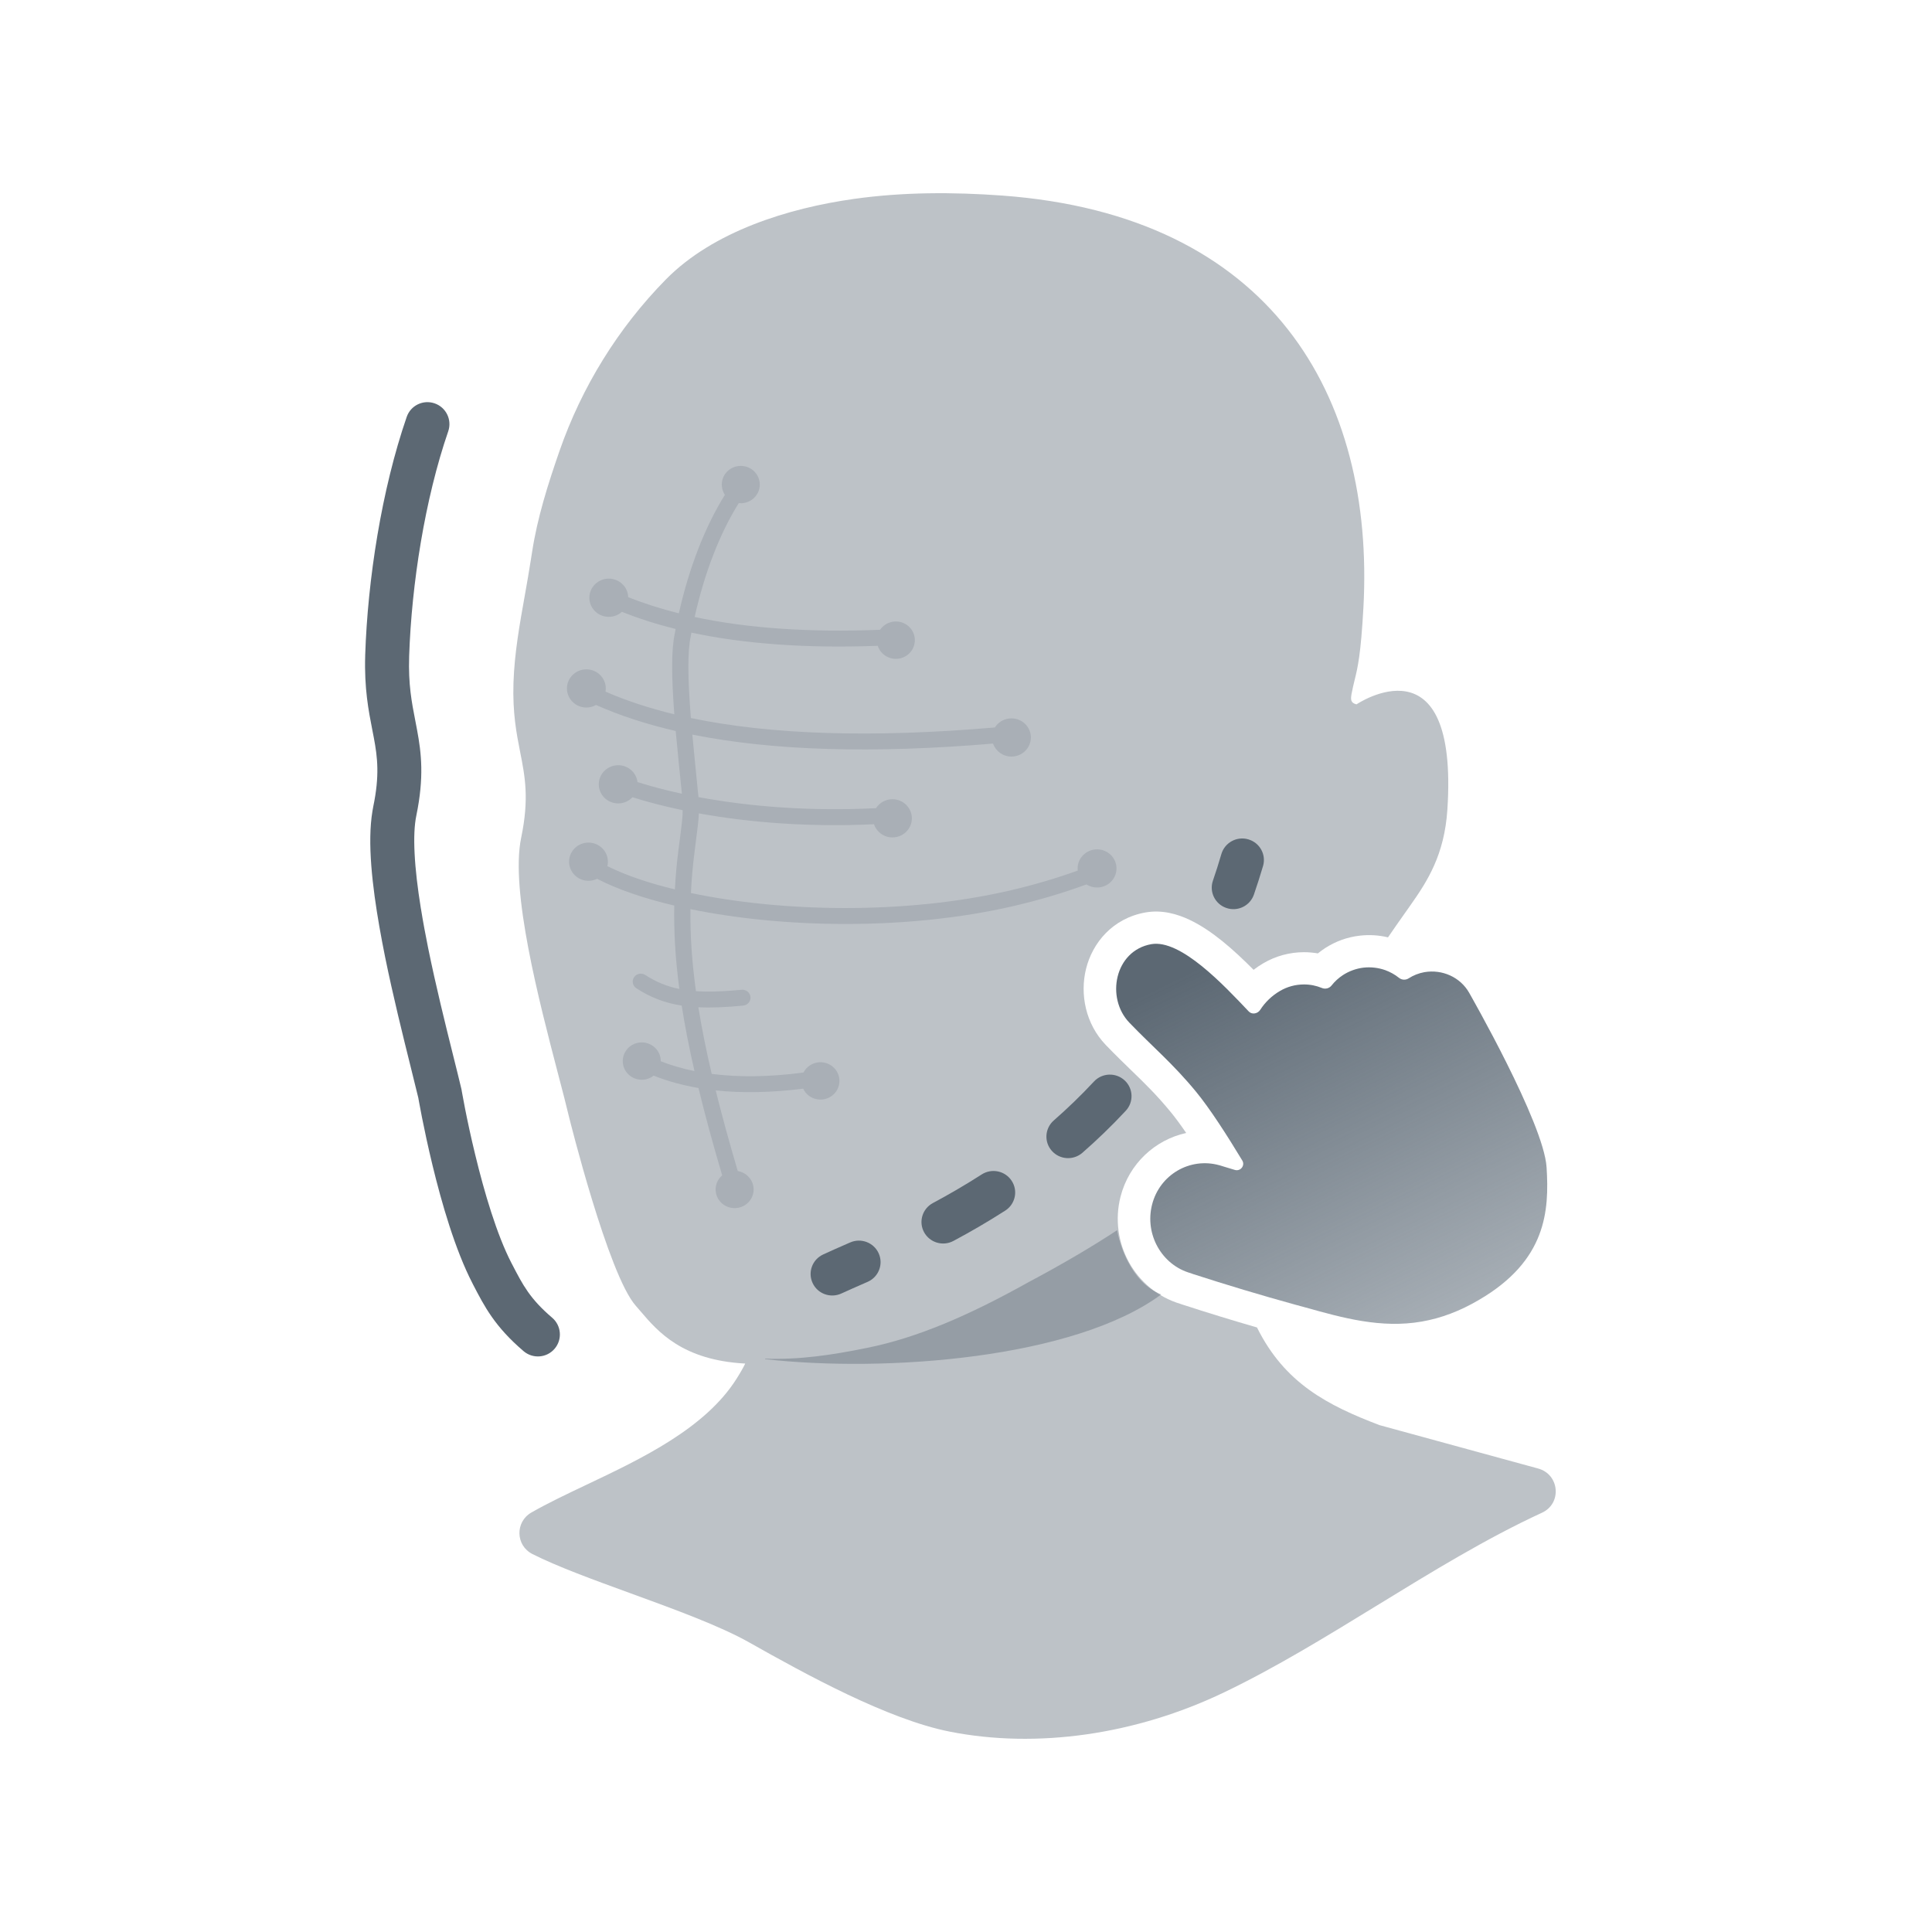
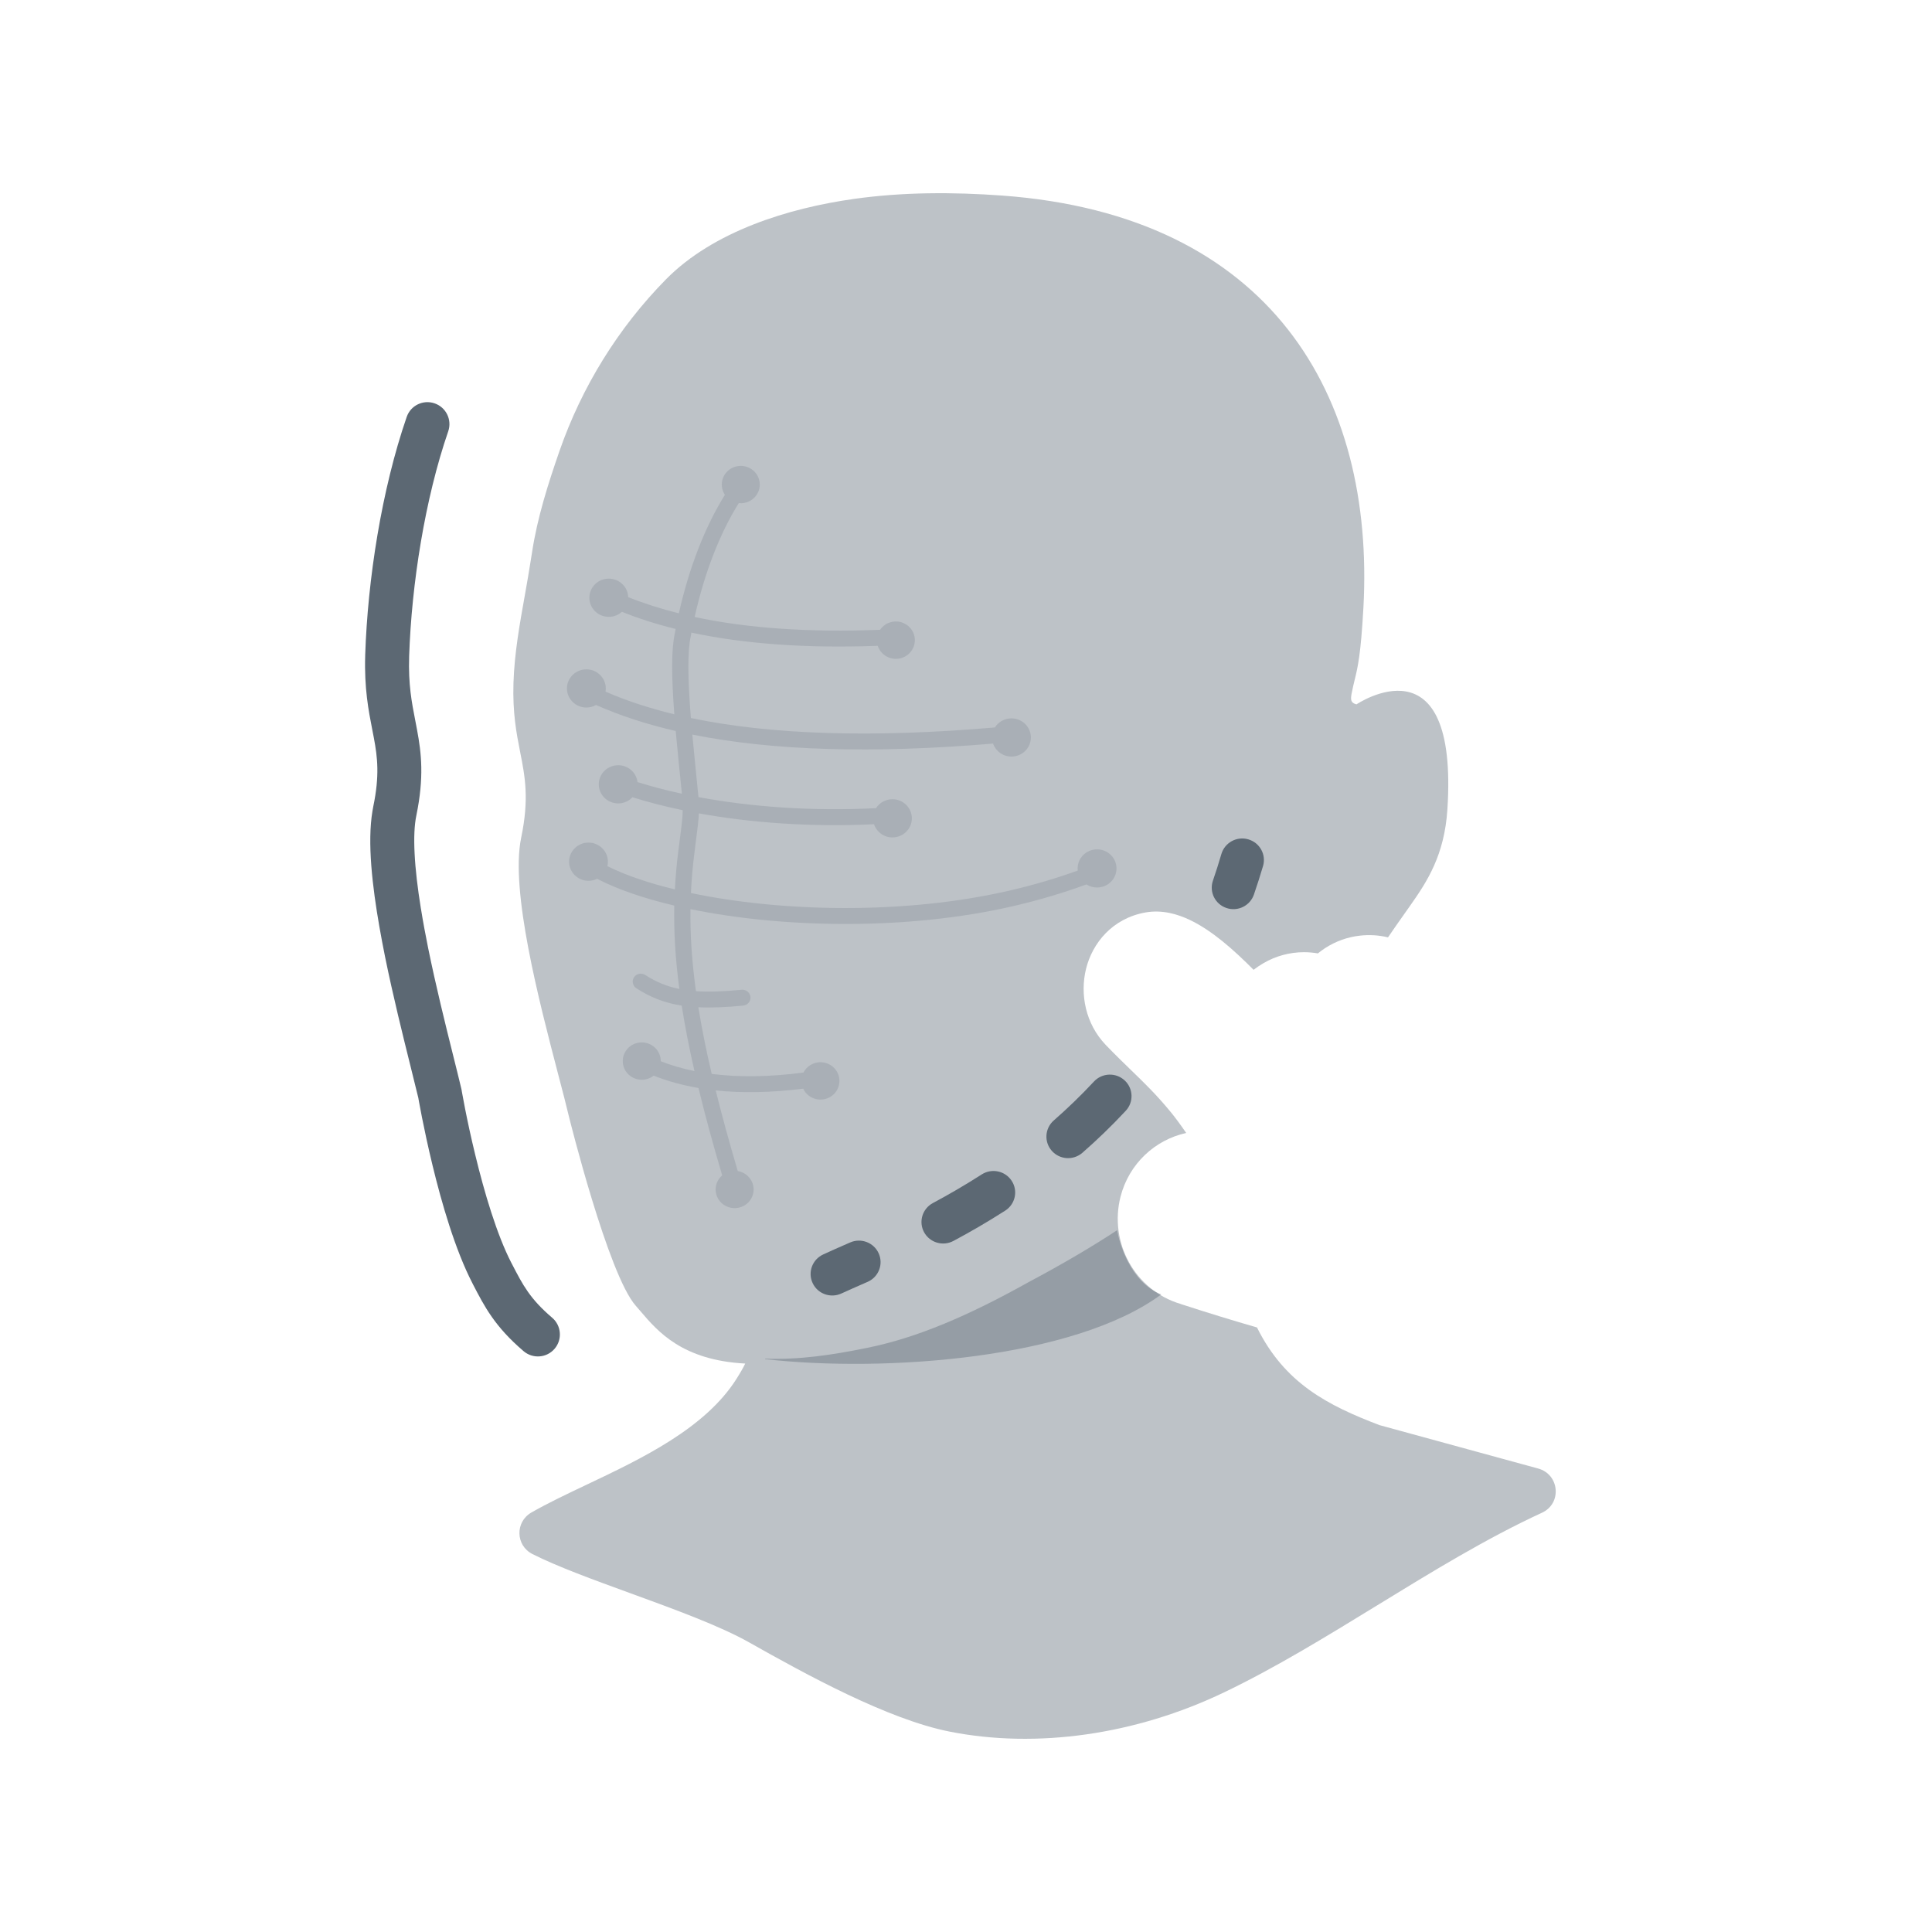
<svg xmlns="http://www.w3.org/2000/svg" width="40" height="40" viewBox="0 0 40 40" fill="none">
  <path d="M26.025 27.484C25.508 27.334 24.994 27.177 24.482 27.01L24.47 27.007L24.445 26.997C23.494 26.717 22.957 25.719 23.2 24.774C23.375 24.093 23.914 23.598 24.559 23.457C24.445 23.291 24.338 23.145 24.243 23.029C23.95 22.672 23.705 22.434 23.427 22.165C23.266 22.009 23.094 21.843 22.895 21.636C22.471 21.195 22.357 20.58 22.485 20.06C22.617 19.524 23.032 19.012 23.718 18.891C24.065 18.83 24.384 18.929 24.623 19.041C24.87 19.157 25.102 19.32 25.306 19.484C25.536 19.67 25.759 19.882 25.954 20.079C26.019 20.029 26.087 19.983 26.158 19.942C26.411 19.793 26.7 19.715 26.995 19.714C27.093 19.714 27.19 19.723 27.285 19.739C27.333 19.701 27.383 19.664 27.434 19.63C27.65 19.49 27.895 19.401 28.152 19.372C28.348 19.349 28.546 19.361 28.737 19.407C28.849 19.242 28.978 19.059 29.111 18.871L29.204 18.739C29.553 18.243 29.904 17.701 29.966 16.767C30.206 13.146 28.085 14.583 28.085 14.583C27.963 14.553 27.961 14.484 27.983 14.363C28.004 14.252 28.025 14.166 28.046 14.08C28.11 13.82 28.174 13.556 28.228 12.581C28.467 8.192 26.316 4.457 20.75 4.049C19.729 3.975 18.697 3.975 17.682 4.118C16.322 4.309 14.766 4.79 13.786 5.786C12.797 6.791 12.043 8.015 11.583 9.339C11.344 10.028 11.126 10.715 11.017 11.425L10.987 11.613C10.95 11.851 10.908 12.088 10.866 12.325C10.759 12.924 10.651 13.524 10.631 14.135C10.611 14.764 10.693 15.182 10.769 15.569C10.87 16.079 10.959 16.535 10.79 17.346C10.562 18.438 11.159 20.721 11.558 22.249C11.648 22.591 11.727 22.895 11.785 23.14C11.785 23.14 12.591 26.389 13.162 27.033C13.194 27.07 13.227 27.108 13.262 27.149C13.618 27.567 14.127 28.162 15.429 28.231C15.395 28.303 15.339 28.404 15.25 28.545C14.601 29.573 13.288 30.197 12.139 30.742C11.725 30.938 11.333 31.125 11 31.316C10.662 31.512 10.675 31.999 11.024 32.175C11.533 32.433 12.28 32.705 13.048 32.985C13.962 33.318 14.905 33.662 15.512 34.005C16.687 34.668 18.382 35.599 19.665 35.852C21.458 36.206 23.504 35.921 25.345 35.038C26.407 34.529 27.459 33.883 28.513 33.237C29.644 32.543 30.777 31.848 31.924 31.32C32.342 31.128 32.289 30.525 31.845 30.404L28.562 29.506C27.491 29.098 26.598 28.641 26.025 27.484Z" fill="#5C6873" fill-opacity="0.4" />
  <path opacity="0.4" d="M15.841 28.14C15.841 28.128 15.841 28.13 15.841 28.13C16.552 28.154 17.213 28.057 17.963 27.904C18.995 27.693 20.044 27.243 21.287 26.55C22.021 26.159 22.627 25.8 23.13 25.469C23.17 25.724 23.403 26.55 24.042 26.8C22.242 28.13 18.338 28.421 15.841 28.14Z" fill="#5C6873" />
  <path opacity="0.2" d="M15.412 10.412C15.625 10.371 15.765 10.168 15.723 9.959C15.682 9.749 15.475 9.612 15.262 9.653C15.049 9.693 14.909 9.896 14.951 10.106C14.961 10.157 14.981 10.204 15.008 10.245C14.597 10.904 14.266 11.755 14.055 12.698C13.682 12.605 13.332 12.493 13.006 12.363C13 12.15 12.822 11.98 12.604 11.98C12.382 11.98 12.202 12.157 12.202 12.376C12.202 12.594 12.382 12.771 12.604 12.771C12.709 12.771 12.804 12.732 12.876 12.667C13.222 12.806 13.593 12.924 13.988 13.022C13.983 13.048 13.979 13.075 13.974 13.101C13.898 13.437 13.9 13.985 13.961 14.789C13.44 14.662 12.965 14.506 12.537 14.32C12.54 14.298 12.542 14.276 12.542 14.253C12.542 14.035 12.362 13.858 12.14 13.858C11.918 13.858 11.738 14.035 11.738 14.253C11.738 14.471 11.918 14.649 12.14 14.649C12.213 14.649 12.282 14.629 12.341 14.596C12.832 14.815 13.382 14.994 13.99 15.135C13.991 15.148 13.992 15.161 13.993 15.173C14.009 15.348 14.027 15.529 14.049 15.75L14.049 15.757C14.057 15.829 14.096 16.218 14.118 16.433C13.79 16.363 13.482 16.281 13.199 16.192C13.175 15.995 13.006 15.843 12.8 15.843C12.577 15.843 12.397 16.02 12.397 16.238C12.397 16.457 12.577 16.634 12.8 16.634C12.916 16.634 13.022 16.584 13.095 16.506C13.414 16.607 13.762 16.697 14.134 16.774C14.133 16.927 14.126 16.983 14.05 17.572L14.047 17.594C14.012 17.866 13.987 18.137 13.973 18.414C13.422 18.281 12.946 18.118 12.575 17.932C12.583 17.903 12.586 17.872 12.586 17.841C12.586 17.622 12.406 17.445 12.184 17.445C11.962 17.445 11.782 17.622 11.782 17.841C11.782 18.059 11.962 18.236 12.184 18.236C12.249 18.236 12.309 18.221 12.363 18.195C12.781 18.412 13.328 18.6 13.96 18.749C13.95 19.282 13.981 19.844 14.065 20.475C13.799 20.422 13.577 20.326 13.36 20.186C13.282 20.135 13.178 20.156 13.127 20.233C13.076 20.309 13.098 20.411 13.175 20.461C13.462 20.647 13.755 20.764 14.114 20.82C14.179 21.237 14.266 21.686 14.378 22.175C14.13 22.125 13.898 22.057 13.68 21.972C13.681 21.944 13.678 21.916 13.672 21.888C13.626 21.679 13.418 21.546 13.205 21.59C12.993 21.634 12.857 21.84 12.902 22.049C12.947 22.258 13.156 22.391 13.369 22.347C13.431 22.334 13.487 22.307 13.533 22.27C13.82 22.384 14.129 22.469 14.461 22.526C14.594 23.075 14.756 23.673 14.952 24.334C14.851 24.42 14.797 24.555 14.822 24.694C14.86 24.904 15.064 25.044 15.278 25.007C15.492 24.97 15.635 24.77 15.597 24.559C15.567 24.394 15.435 24.271 15.275 24.245C15.095 23.638 14.944 23.085 14.818 22.576C15.366 22.634 15.97 22.622 16.629 22.54C16.636 22.555 16.644 22.57 16.653 22.584C16.768 22.765 17.011 22.82 17.195 22.707C17.379 22.594 17.435 22.355 17.32 22.174C17.205 21.993 16.962 21.938 16.778 22.051C16.714 22.09 16.666 22.145 16.634 22.206C15.932 22.298 15.299 22.306 14.735 22.234C14.618 21.734 14.527 21.277 14.459 20.854C14.726 20.867 15.03 20.855 15.387 20.82C15.479 20.811 15.547 20.73 15.538 20.64C15.528 20.549 15.446 20.483 15.354 20.492C14.979 20.528 14.672 20.539 14.409 20.521C14.323 19.897 14.288 19.345 14.295 18.823C16.203 19.215 18.768 19.271 20.98 18.76C21.5 18.639 22.006 18.49 22.494 18.311C22.557 18.352 22.632 18.375 22.714 18.375C22.936 18.375 23.116 18.198 23.116 17.98C23.116 17.762 22.936 17.585 22.714 17.585C22.491 17.585 22.311 17.762 22.311 17.98C22.311 17.995 22.312 18.01 22.314 18.024C21.859 18.188 21.388 18.326 20.903 18.438C18.712 18.945 16.16 18.879 14.305 18.489C14.318 18.2 14.344 17.918 14.38 17.636L14.383 17.613C14.451 17.081 14.465 16.971 14.469 16.84C15.54 17.035 16.786 17.127 18.095 17.065C18.147 17.223 18.298 17.338 18.477 17.338C18.699 17.338 18.879 17.161 18.879 16.943C18.879 16.724 18.699 16.547 18.477 16.547C18.334 16.547 18.208 16.621 18.137 16.732C16.804 16.8 15.538 16.704 14.461 16.503C14.451 16.396 14.44 16.286 14.424 16.13C14.404 15.928 14.393 15.82 14.383 15.718C14.363 15.525 14.348 15.363 14.334 15.209C16 15.544 18.076 15.605 20.56 15.395C20.614 15.551 20.764 15.664 20.941 15.664C21.163 15.664 21.343 15.487 21.343 15.268C21.343 15.05 21.163 14.873 20.941 14.873C20.796 14.873 20.669 14.948 20.598 15.061C18.063 15.279 15.964 15.213 14.304 14.866C14.238 14.039 14.232 13.479 14.303 13.166C14.307 13.143 14.311 13.12 14.315 13.098C15.42 13.334 16.706 13.425 18.173 13.371C18.232 13.556 18.424 13.671 18.623 13.634C18.836 13.593 18.975 13.39 18.934 13.18C18.892 12.97 18.686 12.833 18.473 12.874C18.366 12.895 18.277 12.956 18.221 13.039C16.752 13.096 15.473 13.008 14.382 12.774C14.586 11.86 14.903 11.043 15.295 10.417C15.333 10.421 15.372 10.42 15.412 10.412Z" fill="#5C6873" />
  <path fill-rule="evenodd" clip-rule="evenodd" d="M25.845 17.378C26.083 17.447 26.219 17.694 26.15 17.93C26.09 18.132 26.027 18.329 25.961 18.521C25.881 18.754 25.626 18.879 25.392 18.799C25.157 18.72 25.032 18.467 25.112 18.234C25.174 18.054 25.233 17.869 25.288 17.68C25.358 17.444 25.608 17.308 25.845 17.378ZM23.283 22.367C23.465 22.534 23.476 22.816 23.308 22.997C23.015 23.312 22.714 23.601 22.41 23.867C22.224 24.029 21.941 24.012 21.777 23.827C21.613 23.643 21.631 23.361 21.817 23.198C22.099 22.951 22.378 22.683 22.649 22.392C22.817 22.211 23.101 22.2 23.283 22.367ZM20.946 24.448C21.081 24.654 21.021 24.93 20.813 25.064C20.445 25.3 20.085 25.508 19.74 25.692C19.522 25.809 19.25 25.728 19.132 25.512C19.014 25.295 19.096 25.025 19.314 24.908C19.641 24.733 19.98 24.537 20.326 24.315C20.534 24.182 20.812 24.241 20.946 24.448ZM18.193 25.951C18.293 26.176 18.191 26.439 17.964 26.539C17.948 26.545 17.933 26.552 17.918 26.559C17.73 26.641 17.565 26.714 17.421 26.78C17.196 26.884 16.929 26.788 16.825 26.565C16.72 26.342 16.817 26.077 17.042 25.973C17.194 25.902 17.367 25.826 17.553 25.745C17.569 25.738 17.585 25.731 17.601 25.724C17.828 25.624 18.093 25.726 18.193 25.951Z" fill="#5C6873" />
-   <path d="M29.439 27.361C28.597 27.509 27.797 27.285 27.023 27.068L26.82 27.013C26.106 26.816 25.397 26.603 24.692 26.375L24.656 26.361C24.055 26.195 23.694 25.557 23.853 24.938C24.011 24.32 24.636 23.955 25.245 24.125L25.566 24.222C25.683 24.257 25.783 24.131 25.72 24.027C25.402 23.5 25.048 22.95 24.765 22.606C24.284 22.02 23.863 21.674 23.383 21.174C22.888 20.66 23.078 19.682 23.836 19.548C24.446 19.441 25.342 20.401 25.854 20.941C25.921 21.012 26.04 20.989 26.092 20.907C26.192 20.751 26.332 20.615 26.5 20.517C26.651 20.428 26.822 20.382 26.996 20.382C27.125 20.381 27.253 20.407 27.371 20.456C27.44 20.484 27.522 20.463 27.568 20.404C27.634 20.32 27.714 20.247 27.804 20.188C27.932 20.105 28.078 20.052 28.23 20.034C28.383 20.017 28.537 20.035 28.681 20.086C28.785 20.124 28.881 20.178 28.966 20.246C29.022 20.291 29.103 20.295 29.164 20.256C29.262 20.193 29.372 20.149 29.488 20.128C29.862 20.063 30.234 20.233 30.416 20.552C30.43 20.579 31.96 23.247 32.02 24.165C32.077 25.067 32.019 26.099 30.617 26.915C30.225 27.145 29.839 27.291 29.439 27.361Z" fill="url(#paint0_linear_4929_641)" />
  <path d="M8.998 8.351C9.236 8.433 9.362 8.692 9.28 8.93C8.798 10.328 8.521 12.091 8.471 13.585L8.471 13.594C8.452 14.169 8.524 14.54 8.599 14.924C8.611 14.986 8.623 15.049 8.635 15.113C8.725 15.594 8.782 16.094 8.621 16.879C8.62 16.881 8.62 16.882 8.62 16.884C8.579 17.08 8.567 17.346 8.584 17.671C8.6 18.003 8.646 18.389 8.714 18.811C8.715 18.814 8.715 18.816 8.716 18.819C8.758 19.082 8.809 19.354 8.864 19.627C9.025 20.417 9.219 21.199 9.377 21.832C9.443 22.097 9.503 22.336 9.551 22.539L9.554 22.553L9.557 22.567L9.557 22.569L9.558 22.573L9.561 22.593L9.575 22.669C9.587 22.736 9.605 22.834 9.629 22.955C9.677 23.198 9.748 23.536 9.84 23.912C10.025 24.677 10.284 25.56 10.59 26.152L10.604 26.178C10.825 26.605 10.972 26.89 11.432 27.282C11.623 27.445 11.646 27.733 11.483 27.924C11.32 28.115 11.033 28.138 10.841 27.975C10.245 27.466 10.033 27.055 9.795 26.596L9.782 26.57C9.422 25.874 9.142 24.899 8.955 24.127C8.86 23.735 8.786 23.384 8.736 23.132C8.711 23.005 8.692 22.903 8.679 22.832C8.673 22.797 8.668 22.769 8.664 22.75L8.662 22.735C8.618 22.552 8.563 22.329 8.5 22.078C8.341 21.439 8.137 20.619 7.972 19.808C7.888 19.39 7.812 18.967 7.757 18.564C7.727 18.345 7.703 18.128 7.687 17.918C7.656 17.51 7.656 17.119 7.712 16.788C7.717 16.758 7.722 16.728 7.728 16.699C7.861 16.059 7.816 15.683 7.741 15.28C7.73 15.223 7.719 15.165 7.707 15.105C7.631 14.716 7.54 14.252 7.561 13.574L7.561 13.564C7.612 11.997 7.901 10.137 8.42 8.633C8.501 8.395 8.76 8.269 8.998 8.351Z" fill="#5C6873" />
  <defs>
    <linearGradient id="paint0_linear_4929_641" x1="26.901" y1="19.011" x2="30.808" y2="27.006" gradientUnits="userSpaceOnUse">
      <stop stop-color="#5C6873" />
      <stop offset="1" stop-color="#5A6875" stop-opacity="0.529" />
    </linearGradient>
  </defs>
</svg>